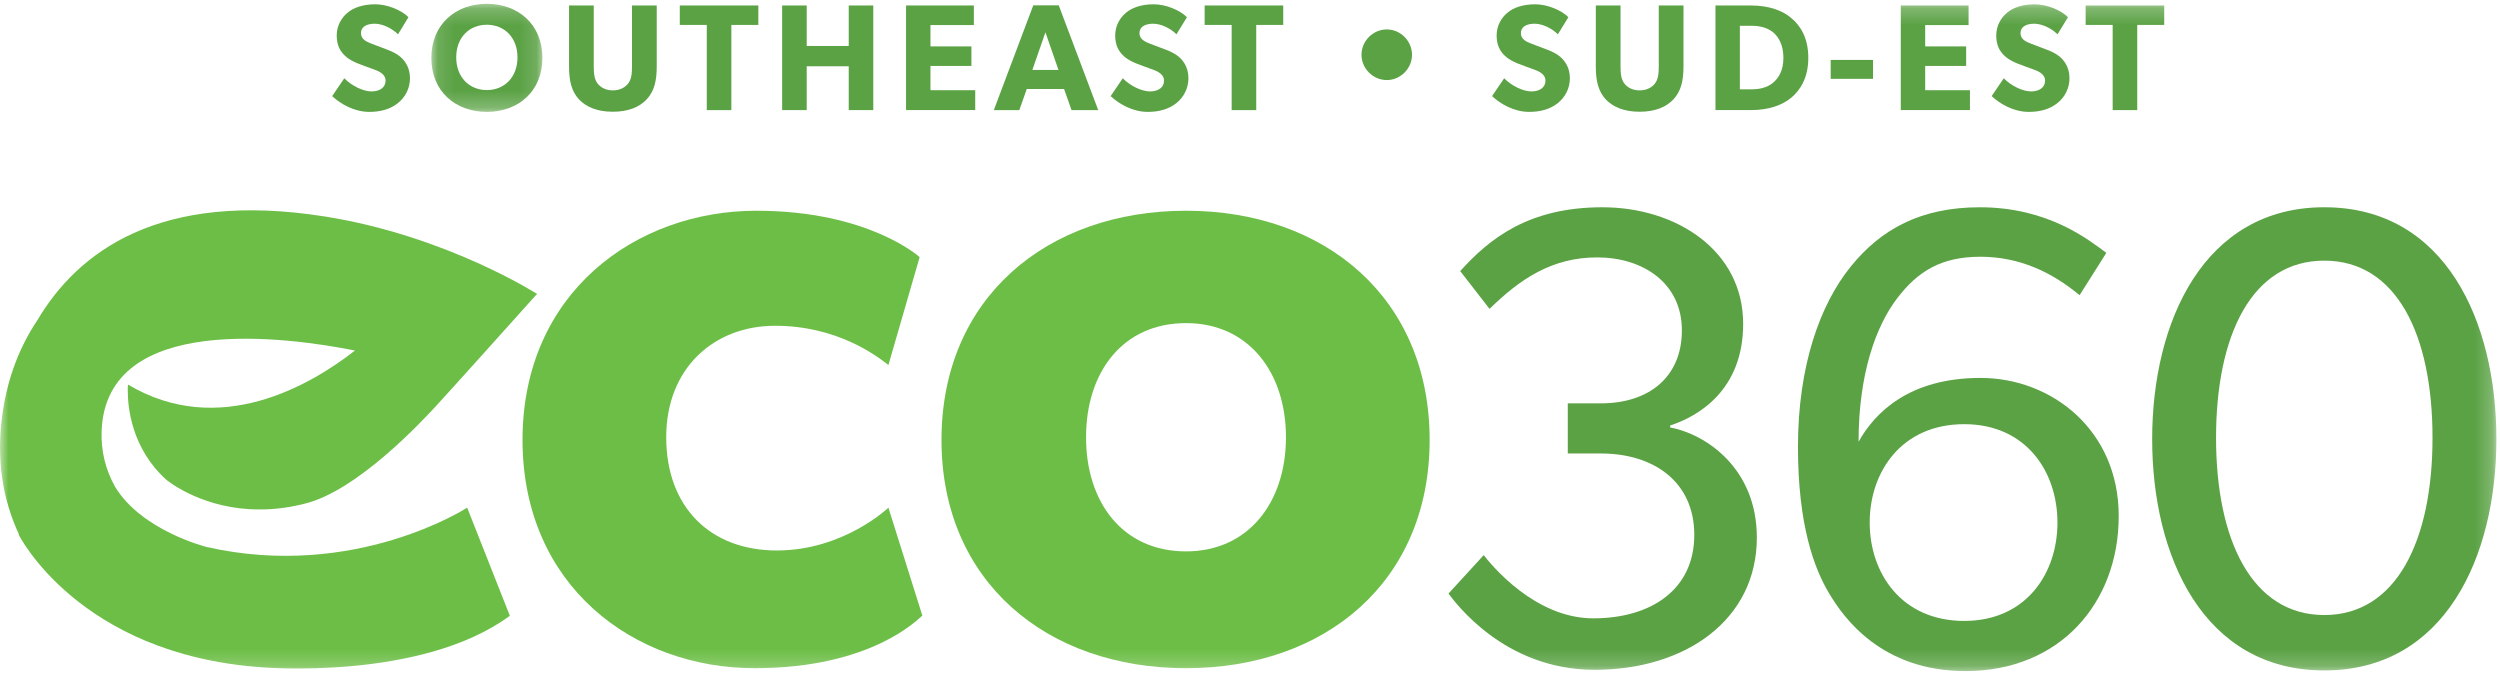
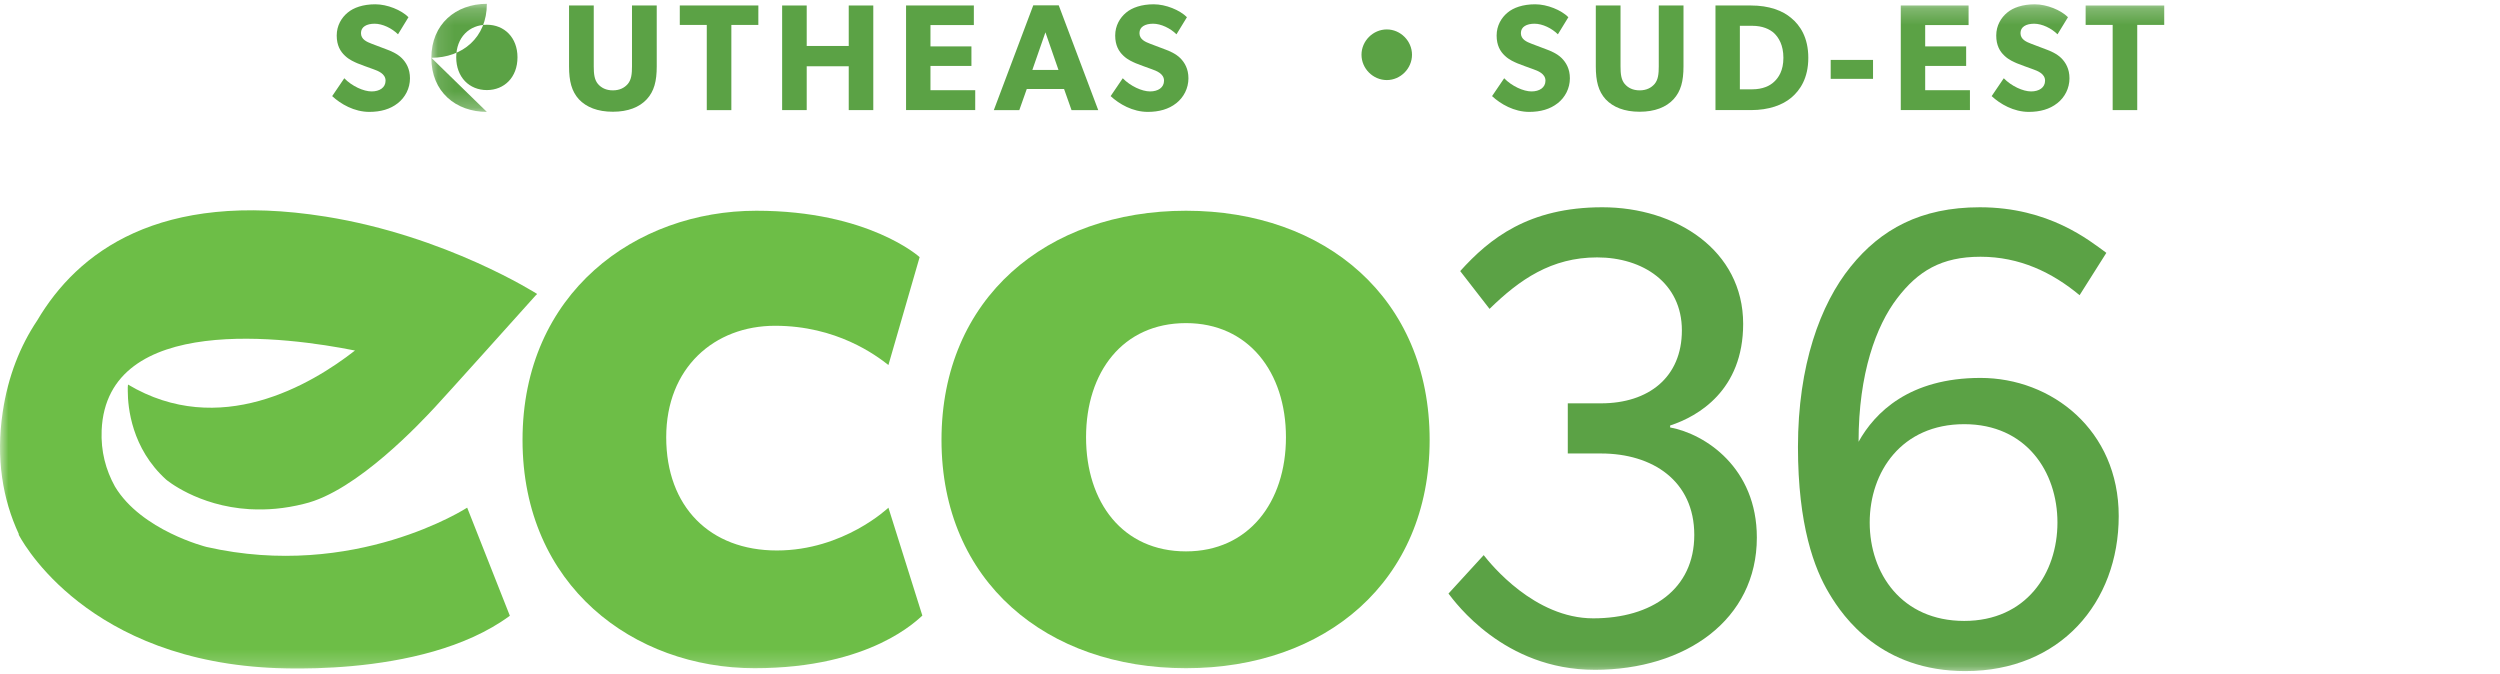
<svg xmlns="http://www.w3.org/2000/svg" height="41" viewBox="0 0 152 41" width="152">
  <mask id="a" fill="#fff">
    <path d="m6.868.198h-6.752v6.57h6.752z" fill="#fff" fill-rule="evenodd" />
  </mask>
  <mask id="b" fill="#fff">
    <path d="m0 40.802h151.781v-40.569h-151.781z" fill="#fff" fill-rule="evenodd" />
  </mask>
  <g fill="none" fill-rule="evenodd">
    <g fill="#5ba245">
      <path d="m24.18 6.279c-.451.359-1.042.524-1.725.524-.922 0-1.742-.479-2.259-.959l.737-1.086c.461.479 1.171.801 1.661.801.48 0 .848-.23.848-.653 0-.433-.471-.6-.746-.7-.277-.102-.757-.268-.969-.359-.156-.073-.48-.194-.756-.461-.277-.258-.499-.627-.499-1.226 0-.609.295-1.088.665-1.392.359-.304.94-.507 1.678-.507.738 0 1.586.351 2.02.784l-.636 1.041c-.37-.368-.942-.644-1.421-.644-.48 0-.831.185-.831.571 0 .387.361.535.646.645.276.111.747.278.949.36.176.065.601.231.886.516.268.267.498.654.498 1.226 0 .608-.286 1.161-.747 1.521z" />
-       <path d="m3.491 1.469c-1.061 0-1.863.765-1.863 1.981 0 1.217.802 1.992 1.863 1.992 1.06 0 1.862-.775 1.862-1.992 0-1.207-.803-1.981-1.862-1.981m0 5.299c-1.89 0-3.375-1.225-3.375-3.281 0-2.054 1.485-3.29 3.375-3.29s3.376 1.235 3.376 3.29c0 2.056-1.486 3.281-3.376 3.281" mask="url(#a)" transform="translate(26.11 .035)" />
+       <path d="m3.491 1.469c-1.061 0-1.863.765-1.863 1.981 0 1.217.802 1.992 1.863 1.992 1.06 0 1.862-.775 1.862-1.992 0-1.207-.803-1.981-1.862-1.981m0 5.299c-1.89 0-3.375-1.225-3.375-3.281 0-2.054 1.485-3.29 3.375-3.29c0 2.056-1.486 3.281-3.376 3.281" mask="url(#a)" transform="translate(26.11 .035)" />
      <path d="m39.93 4.039c0 .894-.157 1.511-.609 1.999-.444.479-1.136.756-2.058.756-.931 0-1.613-.277-2.066-.756-.442-.488-.599-1.105-.599-1.999v-3.705h1.502v3.705c0 .452.038.802.25 1.06.202.239.498.395.912.395.415 0 .71-.157.913-.395.213-.258.25-.608.25-1.06v-3.705h1.504z" />
      <path d="m46.107 1.514h-1.641v5.18h-1.494v-5.18h-1.641v-1.18h4.777z" />
      <path d="m53.096 6.694h-1.493v-2.665h-2.555v2.665h-1.494v-6.36h1.494v2.461h2.555v-2.461h1.493z" />
      <path d="m59.293 6.694h-4.205v-6.36h4.122v1.189h-2.638v1.299h2.491v1.189h-2.491v1.474h2.722z" />
      <path d="m64.355 4.25-.793-2.285-.794 2.285zm2.417 2.444h-1.623l-.453-1.281h-2.269l-.453 1.281h-1.549l2.397-6.369h1.55z" />
      <path d="m71.511 6.279c-.452.359-1.043.524-1.725.524-.922 0-1.743-.479-2.259-.959l.737-1.086c.462.479 1.171.801 1.66.801.48 0 .849-.23.849-.653 0-.433-.471-.6-.747-.7-.276-.102-.756-.268-.968-.359-.158-.073-.48-.194-.757-.461-.276-.258-.497-.627-.497-1.226 0-.609.295-1.088.663-1.392.359-.304.941-.507 1.678-.507.738 0 1.587.351 2.021.784l-.636 1.041c-.369-.368-.941-.644-1.421-.644-.48 0-.83.185-.83.571 0 .387.359.535.645.645.277.111.748.278.951.36.175.065.6.231.886.516.266.267.496.654.496 1.226 0 .608-.286 1.161-.746 1.521" />
-       <path d="m78.021 1.514h-1.642v5.18h-1.494v-5.18h-1.643v-1.18h4.778z" />
      <path d="m84.319 4.868c-.839 0-1.54-.7-1.54-1.54 0-.838.701-1.539 1.54-1.539.83 0 1.531.7 1.531 1.539 0 .84-.701 1.54-1.531 1.54" />
      <path d="m94.701 6.279c-.451.359-1.043.524-1.725.524-.922 0-1.743-.479-2.259-.959l.737-1.086c.462.479 1.172.801 1.661.801.48 0 .849-.23.849-.653 0-.433-.471-.6-.747-.7-.276-.102-.756-.268-.968-.359-.158-.073-.48-.194-.757-.461-.276-.258-.497-.627-.497-1.226 0-.609.294-1.088.663-1.392.359-.304.941-.507 1.678-.507.739 0 1.586.351 2.021.784l-.637 1.041c-.369-.368-.94-.644-1.42-.644-.48 0-.83.185-.83.571 0 .387.359.535.645.645.277.111.748.278.951.36.175.065.6.231.885.516.267.267.498.654.498 1.226 0 .608-.286 1.161-.747 1.521" />
      <path d="m102.356 4.039c0 .894-.158 1.511-.608 1.999-.444.479-1.136.756-2.058.756-.931 0-1.613-.277-2.066-.756-.443-.488-.599-1.105-.599-1.999v-3.705h1.503v3.705c0 .452.038.802.25 1.06.203.239.497.395.913.395.415 0 .71-.157.913-.395.212-.258.249-.608.249-1.06v-3.705h1.504z" />
      <path d="m107.869 2.02c-.268-.248-.71-.451-1.328-.451h-.757v3.861h.757c.618 0 1.06-.202 1.328-.46.267-.249.562-.673.562-1.456 0-.784-.295-1.236-.562-1.494m1.042 3.918c-.525.442-1.346.756-2.453.756h-2.157v-6.36h2.157c1.108 0 1.929.314 2.453.765.535.442 1.034 1.18 1.034 2.416 0 1.236-.498 1.972-1.034 2.424" />
      <path d="m111.306 4.794h2.574v-1.151h-2.574z" mask="url(#b)" />
      <path d="m119.773 6.694h-4.206v-6.36h4.123v1.189h-2.639v1.299h2.491v1.189h-2.491v1.474h2.721z" mask="url(#b)" />
      <path d="m125.076 6.279c-.451.359-1.043.524-1.724.524-.922 0-1.744-.479-2.259-.959l.737-1.086c.462.479 1.172.801 1.661.801.48 0 .849-.23.849-.653 0-.433-.471-.6-.747-.7-.276-.102-.756-.268-.969-.359-.157-.073-.48-.194-.756-.461-.277-.258-.497-.627-.497-1.226 0-.609.295-1.088.664-1.392.359-.304.941-.507 1.678-.507.737 0 1.587.351 2.02.784l-.636 1.041c-.37-.368-.94-.644-1.421-.644-.479 0-.83.185-.83.571 0 .387.359.535.645.645.277.111.748.278.95.36.175.065.6.231.886.516.267.267.497.654.497 1.226 0 .608-.286 1.161-.747 1.521" mask="url(#b)" />
      <path d="m131.585 1.514h-1.641v5.18h-1.494v-5.18h-1.643v-1.18h4.778z" mask="url(#b)" />
    </g>
    <path d="m56.079 37.428c-.272.218-3.093 3.199-10.201 3.199-7.325 0-14.108-4.987-14.108-13.879 0-8.946 6.891-13.935 14.215-13.935 6.837 0 9.929 2.82 9.929 2.82l-1.898 6.56c-.76-.597-3.147-2.386-6.892-2.386-3.689 0-6.618 2.549-6.618 6.778 0 4.229 2.658 6.884 6.726 6.884 4.07 0 6.784-2.602 6.784-2.602z" fill="#6dbe47" mask="url(#b)" />
    <path d="m72.109 19.645c-3.852 0-6.077 2.983-6.077 6.94 0 3.959 2.225 6.939 6.077 6.939 3.798 0 6.077-2.981 6.077-6.939 0-3.958-2.28-6.94-6.077-6.94m0 20.982c-8.464 0-14.866-5.259-14.866-13.879 0-8.621 6.402-13.935 14.866-13.935s14.813 5.314 14.813 13.935c0 8.62-6.348 13.879-14.813 13.879" fill="#6dbe47" mask="url(#b)" />
    <path d="m96.946 40.724c-5.509 0-8.481-4.12-8.878-4.634l2.14-2.338c.435.555 3.091 3.843 6.659 3.843 3.569 0 6.145-1.784 6.145-5.07 0-3.288-2.537-4.953-5.669-4.953h-2.022v-3.049h2.022c2.894 0 4.915-1.585 4.915-4.437 0-2.891-2.378-4.436-5.153-4.436-2.775 0-4.718 1.347-6.541 3.13l-1.784-2.298c1.784-1.979 4.163-3.88 8.641-3.88 4.48 0 8.563 2.614 8.563 7.089 0 4.04-2.736 5.624-4.441 6.18v.118c2.141.398 5.273 2.456 5.273 6.695 0 4.99-4.321 8.042-9.871 8.042" fill="#5ba245" mask="url(#b)" />
    <path d="m119.424 25.79c-3.805 0-5.746 2.892-5.746 5.981 0 3.089 1.941 5.981 5.746 5.981 3.766 0 5.669-2.892 5.669-5.981 0-3.089-1.903-5.981-5.669-5.981m.08 15.013c-5.114 0-7.413-3.248-8.285-4.713-.912-1.506-1.903-4.16-1.903-8.913 0-4.951 1.348-8.675 3.21-10.971 1.823-2.258 4.242-3.604 7.848-3.604 4.202 0 6.66 2.018 7.692 2.772l-1.627 2.574c-1.664-1.387-3.647-2.338-6.025-2.338-2.377 0-3.805.871-5.074 2.536-1.268 1.663-2.339 4.554-2.339 8.714.991-1.783 3.092-3.883 7.413-3.883 4.321 0 8.404 3.168 8.404 8.398 0 5.268-3.567 9.427-9.315 9.427" fill="#5ba245" mask="url(#b)" />
-     <path d="m141.317 15.847c-4.401 0-6.581 4.517-6.581 10.773 0 6.22 2.18 10.774 6.581 10.774 4.399 0 6.58-4.554 6.58-10.774 0-6.257-2.181-10.773-6.58-10.773m0 24.916c-7.372 0-10.465-6.972-10.465-14.062 0-7.13 3.132-14.1 10.465-14.1 7.373 0 10.464 6.97 10.464 14.1 0 7.09-3.091 14.062-10.464 14.062" fill="#5ba245" mask="url(#b)" />
    <path d="m19.771 13.166c-10.105-1.611-15.061 2.169-17.511 6.323-1.033 1.54-1.77 3.389-2.094 5.555-.424 2.828-.006 5.317.984 7.439l-.02.012s3.61 7.279 14.761 8.075c0 0 9.712.847 15.108-3.132l-2.595-6.573s-6.834 4.442-15.853 2.388c0 0-3.957-.99-5.566-3.678-.552-1-.86-2.133-.805-3.415.309-7.191 11.35-5.656 15.403-4.848-2.692 2.102-8.257 5.376-13.8 2.069-.016.087-.021.228-.014.408.002.965.226 3.47 2.335 5.373 0 0 1.895 1.606 5.061 1.796.021.001.043.001.064.002.973.053 2.059-.024 3.252-.326 3.216-.745 7.203-5.064 7.949-5.861.666-.711 5.084-5.635 6.032-6.693.052-.058.094-.103.128-.141l.021-.008c.024-.038.039-.06.04-.062 0 0-5.513-3.529-12.881-4.704" fill="#6dbe47" mask="url(#b)" />
  </g>
</svg>